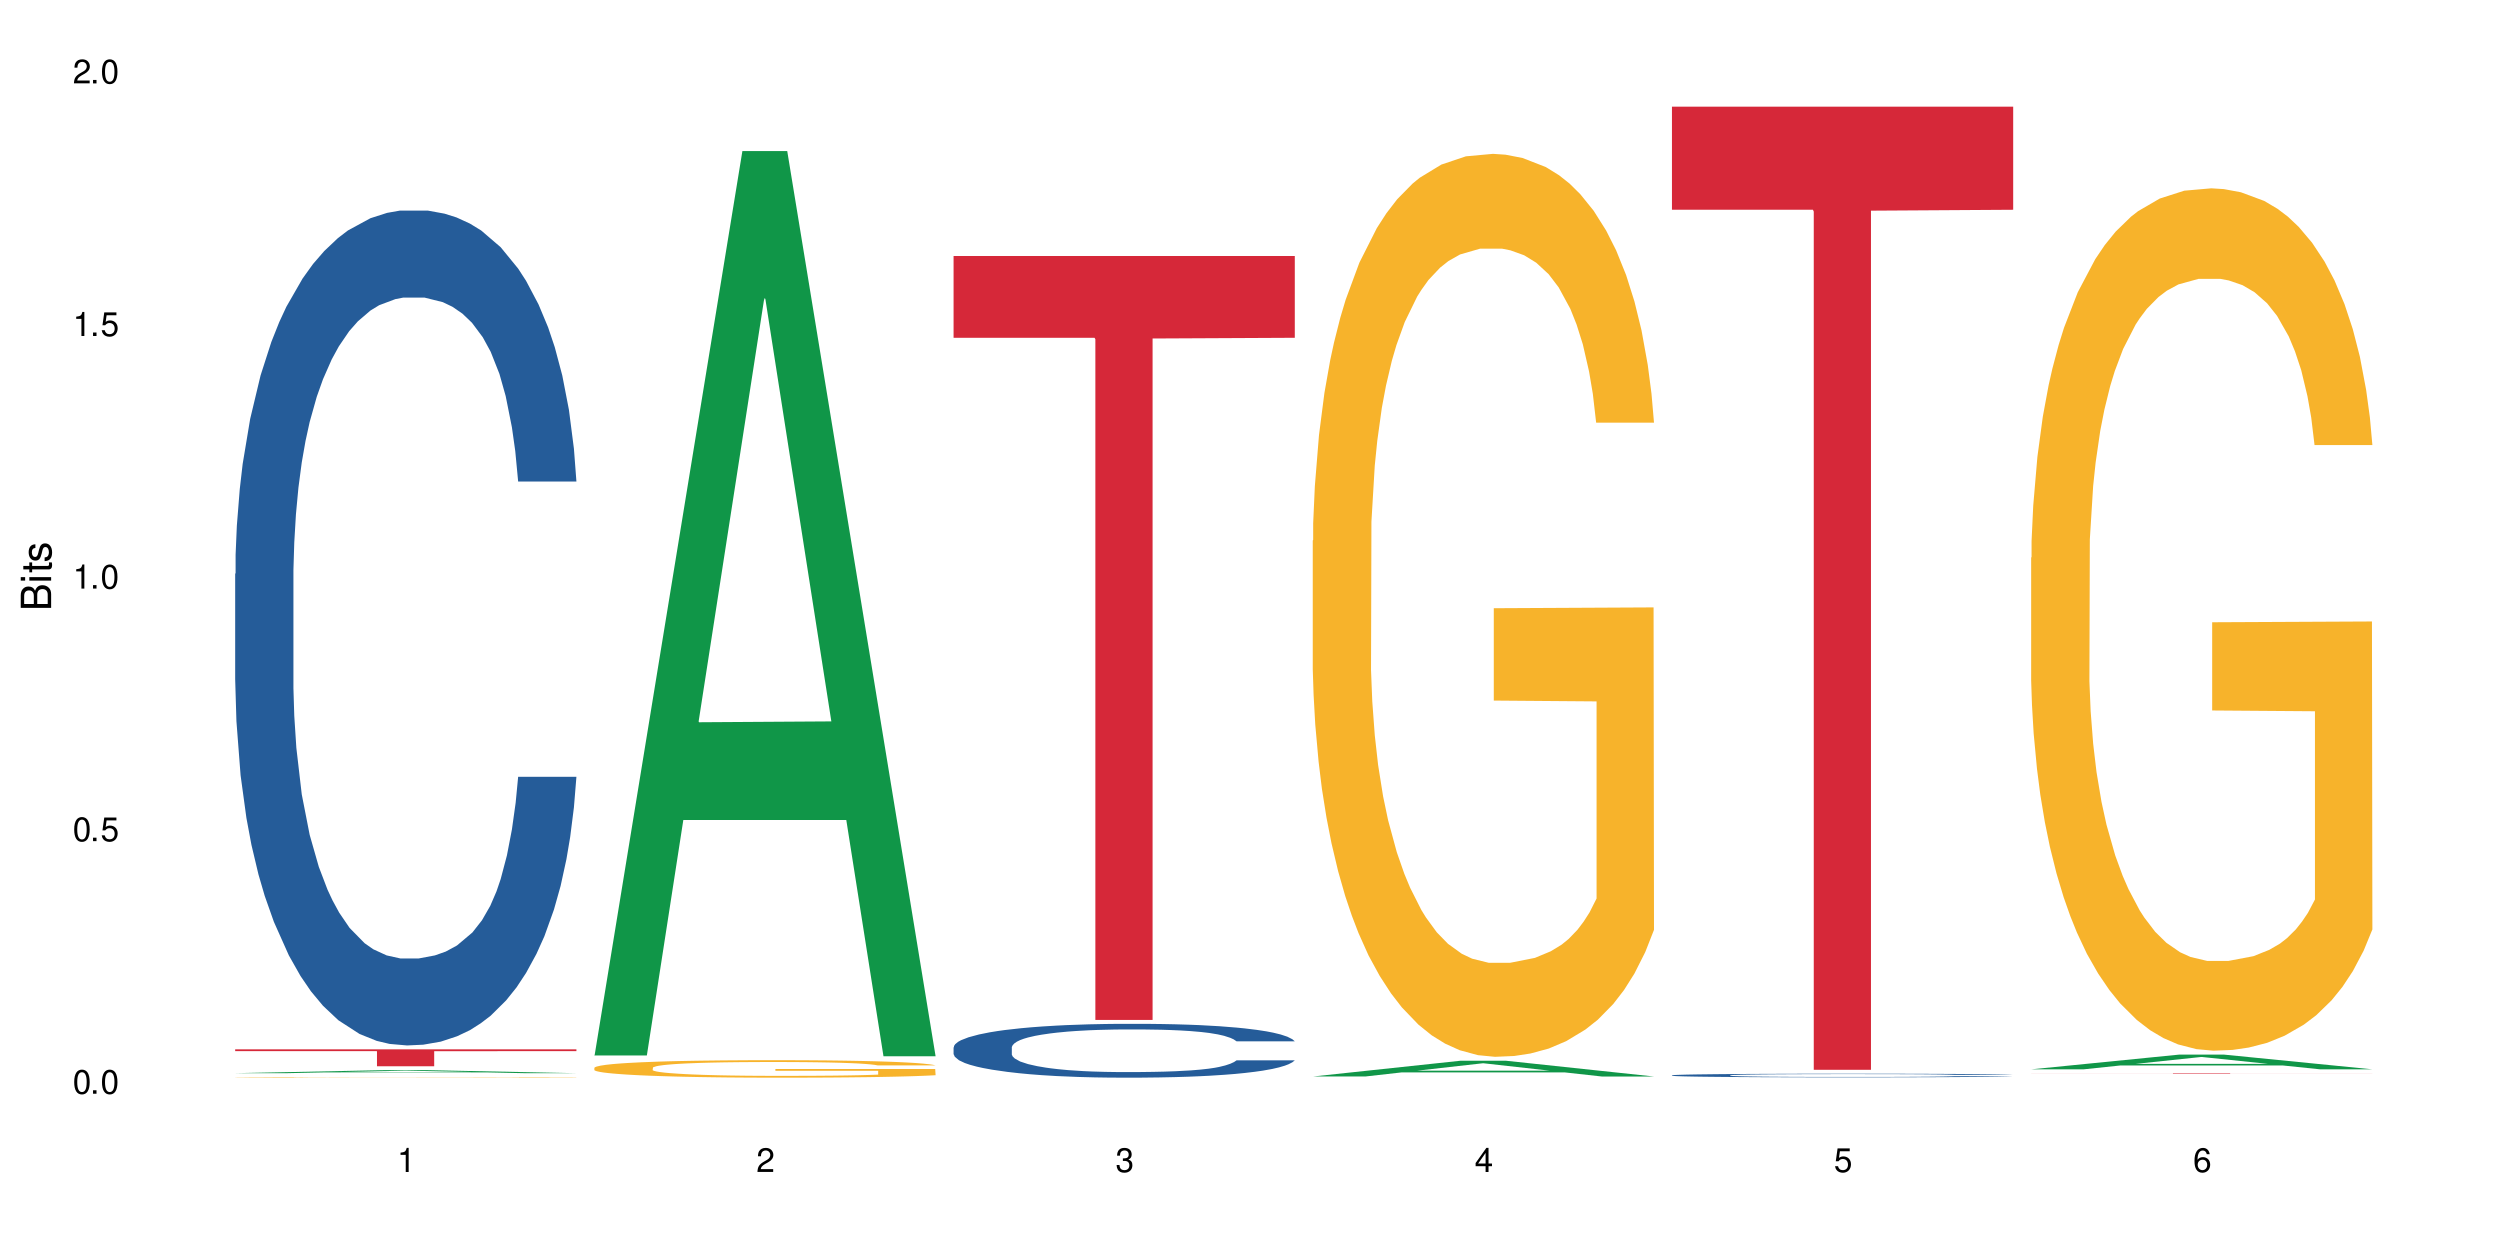
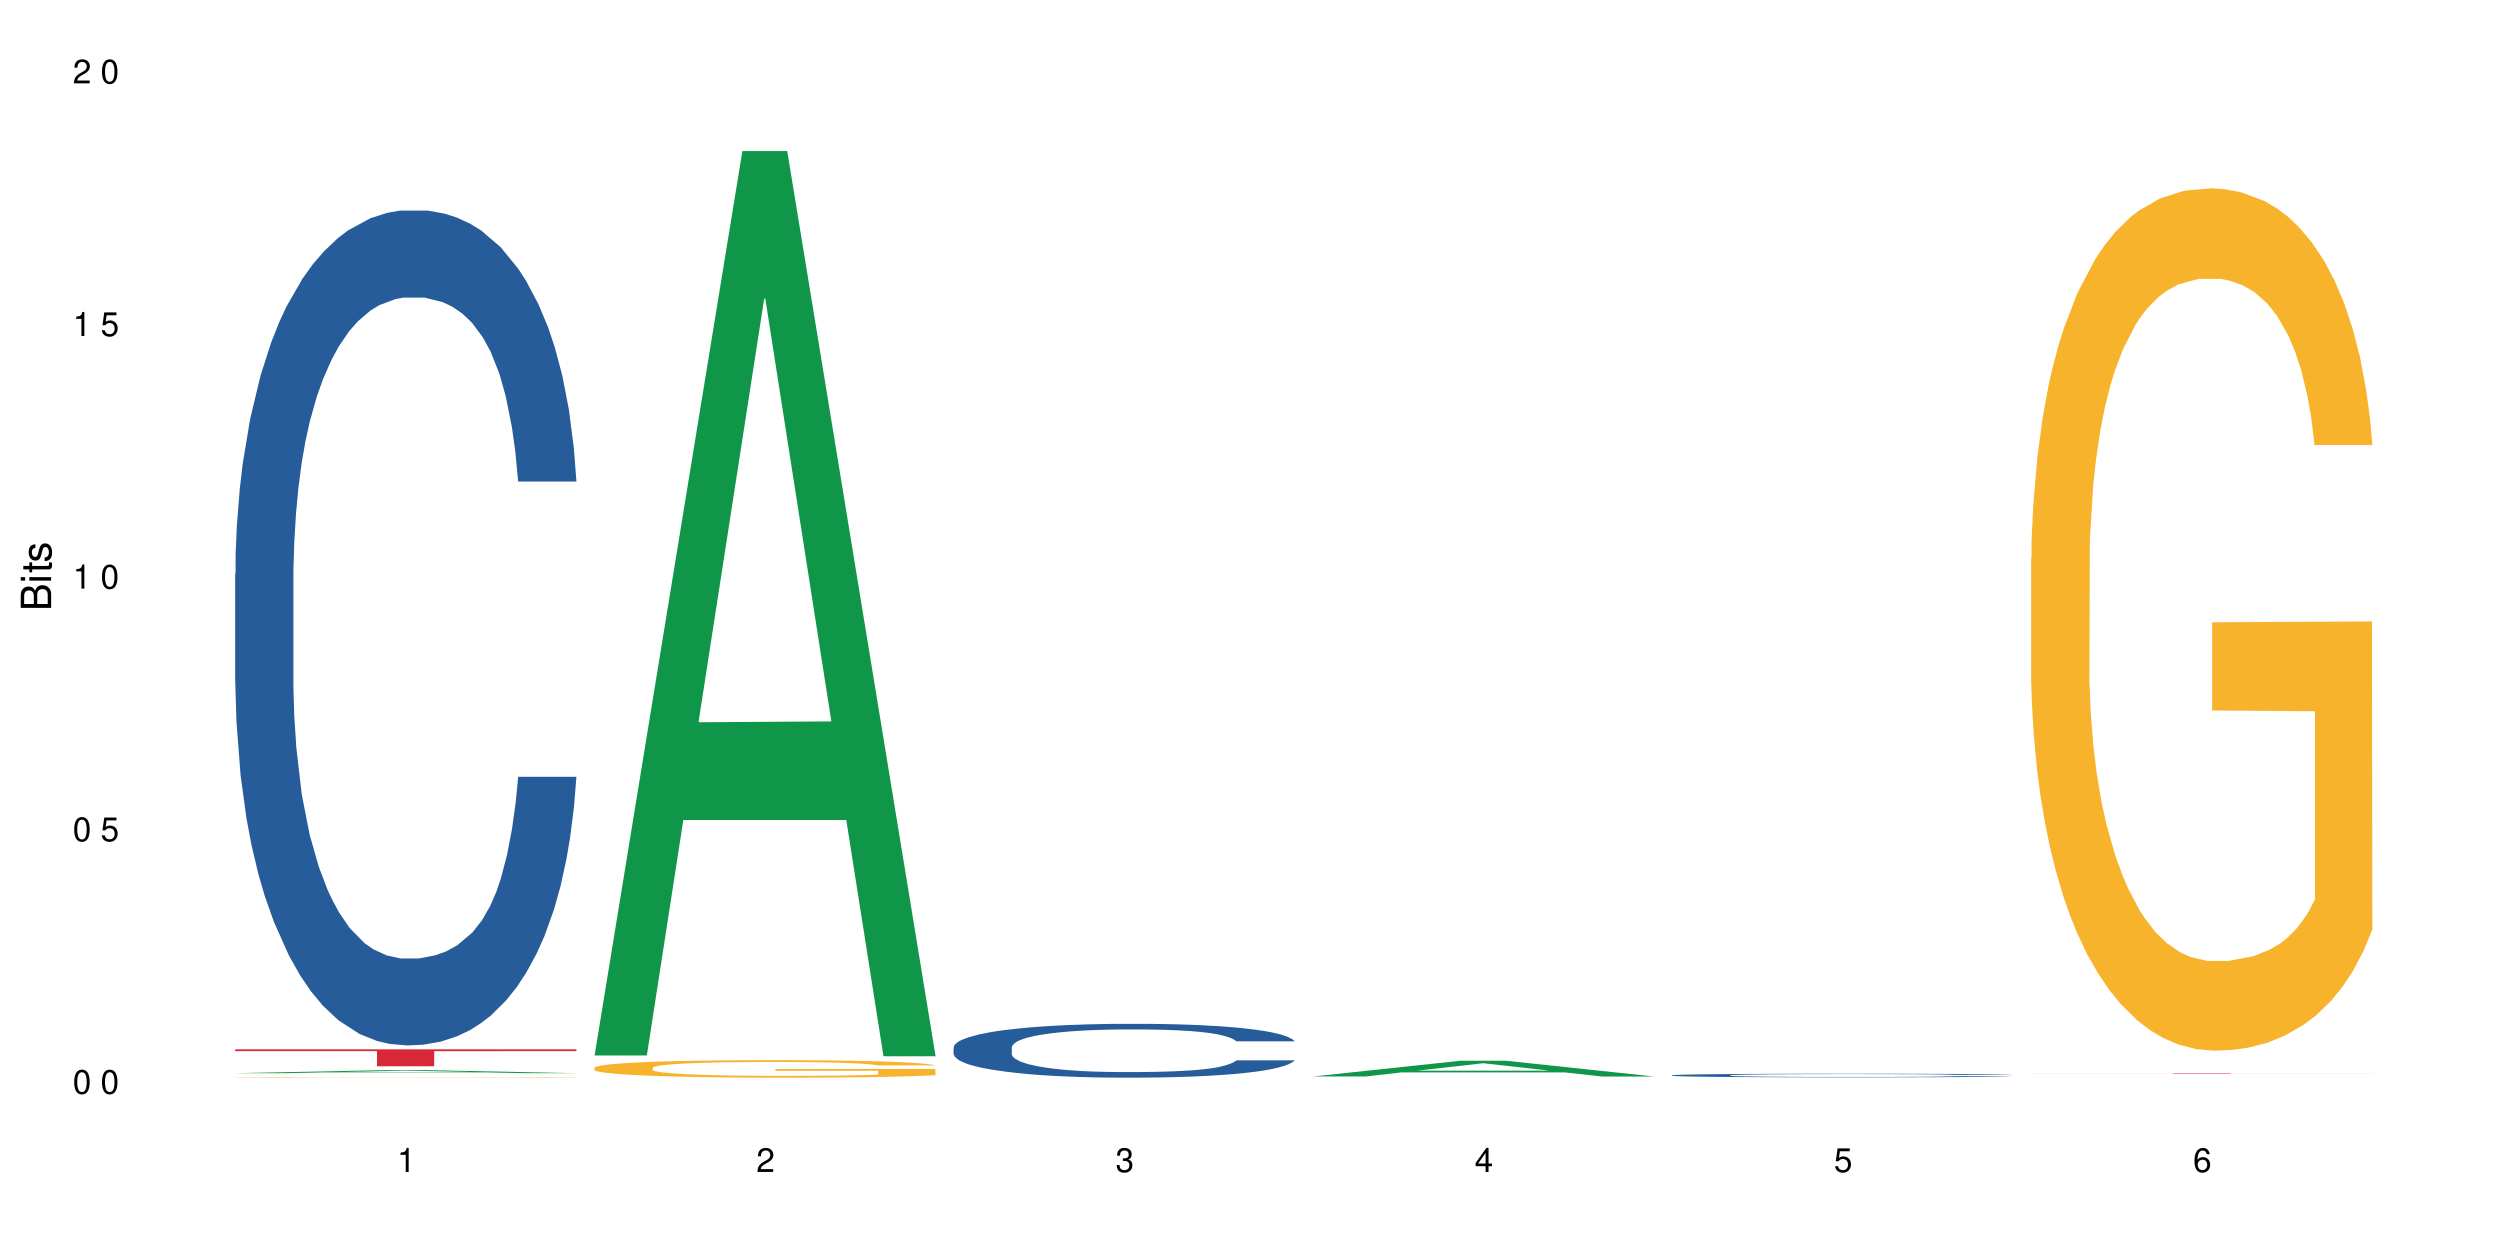
<svg xmlns="http://www.w3.org/2000/svg" xmlns:xlink="http://www.w3.org/1999/xlink" width="720" height="360" viewBox="0 0 720 360">
  <defs>
    <g>
      <g id="glyph-0-0">
</g>
      <g id="glyph-0-1">
        <path d="M 2.641 -6.938 C 2 -6.938 1.422 -6.656 1.078 -6.172 C 0.641 -5.562 0.406 -4.641 0.406 -3.359 C 0.406 -1.016 1.188 0.219 2.641 0.219 C 4.078 0.219 4.859 -1.016 4.859 -3.297 C 4.859 -4.641 4.656 -5.547 4.203 -6.172 C 3.844 -6.656 3.281 -6.938 2.641 -6.938 Z M 2.641 -6.188 C 3.547 -6.188 4 -5.25 4 -3.375 C 4 -1.406 3.562 -0.484 2.625 -0.484 C 1.734 -0.484 1.281 -1.438 1.281 -3.344 C 1.281 -5.25 1.734 -6.188 2.641 -6.188 Z M 2.641 -6.188 " />
      </g>
      <g id="glyph-0-2">
-         <path d="M 1.828 -1 L 0.828 -1 L 0.828 0 L 1.828 0 Z M 1.828 -1 " />
-       </g>
+         </g>
      <g id="glyph-0-3">
        <path d="M 4.562 -6.797 L 1.062 -6.797 L 0.547 -3.094 L 1.328 -3.094 C 1.719 -3.562 2.047 -3.734 2.578 -3.734 C 3.484 -3.734 4.062 -3.109 4.062 -2.094 C 4.062 -1.125 3.484 -0.531 2.578 -0.531 C 1.828 -0.531 1.375 -0.906 1.188 -1.672 L 0.328 -1.672 C 0.453 -1.109 0.547 -0.844 0.75 -0.594 C 1.125 -0.078 1.828 0.219 2.594 0.219 C 3.969 0.219 4.922 -0.781 4.922 -2.219 C 4.922 -3.562 4.031 -4.484 2.719 -4.484 C 2.25 -4.484 1.859 -4.359 1.469 -4.062 L 1.734 -5.969 L 4.562 -5.969 Z M 4.562 -6.797 " />
      </g>
      <g id="glyph-0-4">
        <path d="M 2.484 -4.938 L 2.484 0 L 3.328 0 L 3.328 -6.938 L 2.766 -6.938 C 2.469 -5.875 2.281 -5.734 0.984 -5.562 L 0.984 -4.938 Z M 2.484 -4.938 " />
      </g>
      <g id="glyph-0-5">
        <path d="M 4.859 -0.828 L 1.281 -0.828 C 1.359 -1.406 1.672 -1.781 2.5 -2.281 L 3.469 -2.828 C 4.406 -3.344 4.906 -4.062 4.906 -4.906 C 4.906 -5.484 4.672 -6.031 4.266 -6.406 C 3.859 -6.766 3.375 -6.938 2.719 -6.938 C 1.859 -6.938 1.219 -6.625 0.844 -6.031 C 0.609 -5.672 0.5 -5.234 0.484 -4.531 L 1.328 -4.531 C 1.359 -5.016 1.406 -5.281 1.531 -5.516 C 1.75 -5.938 2.188 -6.203 2.703 -6.203 C 3.469 -6.203 4.031 -5.641 4.031 -4.891 C 4.031 -4.344 3.719 -3.859 3.125 -3.516 L 2.234 -3 C 0.812 -2.172 0.406 -1.531 0.328 -0.016 L 4.859 -0.016 Z M 4.859 -0.828 " />
      </g>
      <g id="glyph-0-6">
        <path d="M 2.125 -3.188 L 2.578 -3.188 C 3.5 -3.188 3.984 -2.766 3.984 -1.922 C 3.984 -1.062 3.469 -0.531 2.594 -0.531 C 1.656 -0.531 1.203 -1 1.156 -2.016 L 0.312 -2.016 C 0.344 -1.453 0.438 -1.094 0.609 -0.781 C 0.953 -0.109 1.625 0.219 2.547 0.219 C 3.953 0.219 4.859 -0.625 4.859 -1.938 C 4.859 -2.828 4.516 -3.297 3.703 -3.594 C 4.344 -3.844 4.656 -4.328 4.656 -5.031 C 4.656 -6.219 3.875 -6.938 2.578 -6.938 C 1.203 -6.938 0.484 -6.172 0.453 -4.703 L 1.297 -4.703 C 1.312 -5.125 1.344 -5.359 1.453 -5.578 C 1.641 -5.969 2.062 -6.203 2.594 -6.203 C 3.344 -6.203 3.797 -5.75 3.797 -5 C 3.797 -4.516 3.609 -4.219 3.25 -4.047 C 3.016 -3.953 2.703 -3.922 2.125 -3.906 Z M 2.125 -3.188 " />
      </g>
      <g id="glyph-0-7">
        <path d="M 3.141 -1.672 L 3.141 0 L 3.984 0 L 3.984 -1.672 L 4.984 -1.672 L 4.984 -2.438 L 3.984 -2.438 L 3.984 -6.938 L 3.359 -6.938 L 0.266 -2.578 L 0.266 -1.672 Z M 3.141 -2.438 L 1 -2.438 L 3.141 -5.5 Z M 3.141 -2.438 " />
      </g>
      <g id="glyph-0-8">
        <path d="M 4.781 -5.125 C 4.609 -6.266 3.891 -6.938 2.844 -6.938 C 2.094 -6.938 1.422 -6.578 1.031 -5.953 C 0.594 -5.266 0.406 -4.422 0.406 -3.172 C 0.406 -2 0.578 -1.25 0.984 -0.641 C 1.359 -0.078 1.953 0.219 2.703 0.219 C 3.984 0.219 4.922 -0.75 4.922 -2.094 C 4.922 -3.375 4.062 -4.281 2.844 -4.281 C 2.172 -4.281 1.641 -4.031 1.281 -3.516 C 1.281 -5.234 1.828 -6.188 2.797 -6.188 C 3.391 -6.188 3.797 -5.797 3.938 -5.125 Z M 2.734 -3.531 C 3.547 -3.531 4.062 -2.953 4.062 -2.031 C 4.062 -1.156 3.484 -0.531 2.703 -0.531 C 1.922 -0.531 1.328 -1.188 1.328 -2.078 C 1.328 -2.938 1.906 -3.531 2.734 -3.531 Z M 2.734 -3.531 " />
      </g>
      <g id="glyph-1-0">
</g>
      <g id="glyph-1-1">
        <path d="M 0 -0.953 L 0 -4.891 C 0 -5.719 -0.234 -6.344 -0.734 -6.797 C -1.188 -7.234 -1.812 -7.469 -2.5 -7.469 C -3.547 -7.469 -4.188 -7 -4.625 -5.875 C -4.984 -6.688 -5.625 -7.094 -6.531 -7.094 C -7.172 -7.094 -7.734 -6.859 -8.141 -6.391 C -8.562 -5.922 -8.75 -5.344 -8.75 -4.5 L -8.75 -0.953 Z M -4.984 -2.062 L -7.766 -2.062 L -7.766 -4.219 C -7.766 -4.844 -7.688 -5.203 -7.453 -5.5 C -7.219 -5.812 -6.859 -5.969 -6.375 -5.969 C -5.891 -5.969 -5.531 -5.812 -5.297 -5.5 C -5.062 -5.203 -4.984 -4.844 -4.984 -4.219 Z M -0.984 -2.062 L -4 -2.062 L -4 -4.781 C -4 -5.766 -3.438 -6.359 -2.484 -6.359 C -1.547 -6.359 -0.984 -5.766 -0.984 -4.781 Z M -0.984 -2.062 " />
      </g>
      <g id="glyph-1-2">
        <path d="M -6.281 -1.797 L -6.281 -0.797 L 0 -0.797 L 0 -1.797 Z M -8.75 -1.797 L -8.75 -0.797 L -7.484 -0.797 L -7.484 -1.797 Z M -8.75 -1.797 " />
      </g>
      <g id="glyph-1-3">
        <path d="M -6.281 -3.047 L -6.281 -2.016 L -8.016 -2.016 L -8.016 -1.016 L -6.281 -1.016 L -6.281 -0.172 L -5.469 -0.172 L -5.469 -1.016 L -0.719 -1.016 C -0.078 -1.016 0.281 -1.453 0.281 -2.234 C 0.281 -2.5 0.25 -2.719 0.188 -3.047 L -0.641 -3.047 C -0.609 -2.906 -0.594 -2.766 -0.594 -2.562 C -0.594 -2.141 -0.719 -2.016 -1.156 -2.016 L -5.469 -2.016 L -5.469 -3.047 Z M -6.281 -3.047 " />
      </g>
      <g id="glyph-1-4">
        <path d="M -4.531 -5.25 C -5.766 -5.25 -6.469 -4.422 -6.469 -2.969 C -6.469 -1.516 -5.719 -0.562 -4.547 -0.562 C -3.562 -0.562 -3.094 -1.062 -2.734 -2.562 L -2.516 -3.484 C -2.344 -4.188 -2.094 -4.469 -1.641 -4.469 C -1.047 -4.469 -0.641 -3.875 -0.641 -3 C -0.641 -2.453 -0.797 -2 -1.062 -1.75 C -1.25 -1.594 -1.422 -1.531 -1.875 -1.469 L -1.875 -0.406 C -0.422 -0.453 0.281 -1.266 0.281 -2.922 C 0.281 -4.5 -0.5 -5.516 -1.719 -5.516 C -2.656 -5.516 -3.172 -4.984 -3.469 -3.734 L -3.703 -2.766 C -3.891 -1.953 -4.156 -1.609 -4.594 -1.609 C -5.188 -1.609 -5.547 -2.125 -5.547 -2.938 C -5.547 -3.75 -5.203 -4.172 -4.531 -4.203 Z M -4.531 -5.25 " />
      </g>
    </g>
  </defs>
  <rect x="-72" y="-36" width="864" height="432" fill="rgb(100%, 100%, 100%)" fill-opacity="1" />
  <path fill-rule="nonzero" fill="rgb(6.275%, 58.824%, 28.235%)" fill-opacity="1" d="M 67.73 309.074 L 67.836 309.074 L 110.359 308.207 L 123.273 308.207 L 166.008 309.078 L 150.992 309.078 L 140.281 308.852 L 93.352 308.852 L 82.852 309.074 L 67.73 309.074 L 97.863 308.758 L 135.977 308.754 L 116.973 308.352 L 116.766 308.348 L 116.555 308.352 L 97.758 308.754 L 97.863 308.758 Z M 67.73 309.074 " />
  <path fill-rule="nonzero" fill="rgb(14.51%, 36.078%, 60%)" fill-opacity="1" d="M 67.73 165.266 L 67.852 165.047 L 67.852 159.77 L 68.211 151.418 L 69.051 140.871 L 69.887 133.617 L 72.047 120.652 L 75.043 108.125 L 78.156 98.453 L 80.434 92.738 L 82.473 88.344 L 87.145 80.211 L 90.145 76.035 L 93.379 72.301 L 97.332 68.562 L 100.211 66.367 L 106.684 62.848 L 111.477 61.309 L 115.191 60.652 L 123.223 60.652 L 128.016 61.531 L 131.492 62.629 L 135.324 64.387 L 138.562 66.367 L 144.195 71.199 L 149.227 77.355 L 151.504 80.871 L 155.102 87.684 L 157.855 94.277 L 159.773 99.992 L 161.934 108.125 L 163.848 118.012 L 165.289 129.223 L 166.008 138.672 L 149.227 138.672 L 148.391 129.883 L 147.43 123.066 L 145.633 114.059 L 143.836 107.684 L 141.316 101.309 L 139.039 97.133 L 135.926 92.957 L 133.168 90.32 L 130.293 88.344 L 127.535 87.023 L 122.262 85.707 L 116.148 85.707 L 113.871 86.145 L 109.199 87.902 L 106.684 89.441 L 103.086 92.52 L 100.57 95.375 L 97.574 99.773 L 95.535 103.508 L 93.02 109.223 L 91.223 114.277 L 89.184 121.531 L 87.984 127.023 L 86.906 133.18 L 85.949 140.43 L 85.23 148.125 L 84.75 156.254 L 84.508 164.168 L 84.508 198.234 L 84.75 206.145 L 85.348 215.375 L 86.906 228.781 L 89.184 240.43 L 91.82 249.66 L 94.336 256.254 L 95.777 259.332 L 97.691 262.848 L 100.688 267.242 L 105.004 271.641 L 107.52 273.398 L 111.355 275.156 L 115.312 276.035 L 120.586 276.035 L 125.258 275.156 L 128.375 274.055 L 131.609 272.297 L 136.043 268.562 L 138.801 265.047 L 141.199 260.871 L 142.996 256.695 L 144.195 253.176 L 145.992 246.363 L 147.43 238.891 L 148.508 231.199 L 149.227 223.727 L 166.008 223.727 L 165.289 232.52 L 164.207 241.09 L 163.129 247.465 L 161.453 255.156 L 159.535 261.969 L 156.777 269.66 L 154.5 274.715 L 151.504 280.211 L 148.75 284.387 L 145.754 288.121 L 141.316 292.52 L 138.441 294.715 L 135.324 296.695 L 131.609 298.453 L 126.938 299.992 L 121.902 300.871 L 117.227 301.09 L 112.195 300.648 L 108.48 299.77 L 103.566 297.793 L 97.453 293.836 L 93.02 289.66 L 89.543 285.484 L 86.547 281.09 L 83.191 275.156 L 78.875 265.484 L 76.238 258.012 L 74.441 251.859 L 72.406 243.289 L 70.969 235.594 L 69.289 223.289 L 68.09 207.684 L 67.73 195.594 Z M 67.73 165.266 " />
  <path fill-rule="nonzero" fill="rgb(96.863%, 70.196%, 16.863%)" fill-opacity="1" d="M 67.73 310.273 L 67.852 310.273 L 67.852 310.27 L 68.332 310.262 L 69.527 310.254 L 71.086 310.246 L 72.766 310.238 L 73.844 310.234 L 75.641 310.23 L 77.199 310.227 L 81.152 310.219 L 86.188 310.215 L 88.945 310.211 L 92.059 310.207 L 96.496 310.203 L 104.766 310.203 L 111.836 310.199 L 128.133 310.199 L 134.848 310.203 L 141.676 310.203 L 144.793 310.207 L 148.629 310.211 L 152.223 310.215 L 155.102 310.219 L 157.977 310.223 L 160.375 310.227 L 162.41 310.234 L 164.207 310.238 L 165.289 310.246 L 166.008 310.25 L 149.348 310.25 L 148.391 310.246 L 147.309 310.242 L 145.512 310.234 L 143.715 310.23 L 141.918 310.23 L 138.562 310.227 L 135.684 310.223 L 132.09 310.219 L 106.801 310.219 L 104.406 310.223 L 101.047 310.223 L 99.012 310.227 L 97.812 310.227 L 94.219 310.23 L 91.82 310.234 L 90.504 310.238 L 88.824 310.242 L 87.625 310.25 L 86.309 310.254 L 85.59 310.258 L 84.629 310.27 L 84.508 310.297 L 84.871 310.305 L 85.59 310.312 L 86.547 310.316 L 87.984 310.324 L 89.422 310.328 L 91.941 310.332 L 94.098 310.34 L 95.777 310.34 L 99.012 310.344 L 100.328 310.348 L 103.445 310.348 L 106.684 310.352 L 110.637 310.352 L 113.633 310.355 L 131.73 310.355 L 136.285 310.352 L 141.438 310.352 L 143.953 310.348 L 145.754 310.348 L 147.43 310.344 L 149.469 310.344 L 149.469 310.305 L 119.863 310.305 L 119.863 310.285 L 165.887 310.285 L 166.008 310.348 L 163.488 310.352 L 160.375 310.355 L 157.379 310.359 L 154.262 310.363 L 149.828 310.367 L 146.23 310.367 L 140.719 310.371 L 130.41 310.371 L 125.738 310.375 L 120.223 310.375 L 115.312 310.371 L 105.844 310.371 L 102.008 310.367 L 98.172 310.367 L 93.379 310.363 L 90.262 310.359 L 87.027 310.359 L 83.789 310.355 L 80.914 310.348 L 78.996 310.348 L 77.078 310.344 L 75.043 310.336 L 73.125 310.332 L 71.688 310.328 L 70.367 310.32 L 69.41 310.316 L 67.969 310.305 L 67.73 310.297 Z M 67.73 310.273 " />
  <path fill-rule="nonzero" fill="rgb(83.922%, 15.686%, 22.353%)" fill-opacity="1" d="M 67.73 302.211 L 166.008 302.211 L 166.008 302.734 L 125.047 302.738 L 125.047 307.086 L 108.57 307.086 L 108.57 302.742 L 108.332 302.734 L 67.73 302.734 Z M 67.73 302.211 " />
  <path fill-rule="nonzero" fill="rgb(6.275%, 58.824%, 28.235%)" fill-opacity="1" d="M 171.18 303.965 L 171.285 303.723 L 213.809 43.504 L 226.723 43.504 L 269.453 304.211 L 254.441 304.211 L 243.73 236.156 L 196.797 236.156 L 186.297 303.965 L 171.18 303.965 L 201.312 208.008 L 239.426 207.762 L 220.422 86.098 L 220.211 85.855 L 220 86.59 L 201.207 207.762 L 201.312 208.008 Z M 171.18 303.965 " />
  <path fill-rule="nonzero" fill="rgb(96.863%, 70.196%, 16.863%)" fill-opacity="1" d="M 171.18 307.492 L 171.297 307.488 L 171.297 307.395 L 171.777 307.188 L 172.977 306.902 L 174.535 306.668 L 176.211 306.484 L 177.293 306.387 L 179.09 306.25 L 180.648 306.148 L 184.602 305.941 L 189.637 305.746 L 192.391 305.664 L 195.508 305.586 L 199.941 305.5 L 201.98 305.469 L 208.211 305.395 L 215.281 305.348 L 223.074 305.332 L 226.668 305.34 L 231.582 305.355 L 238.293 305.406 L 242.129 305.453 L 245.125 305.5 L 248.242 305.559 L 252.078 305.652 L 255.672 305.762 L 258.547 305.871 L 261.426 306.012 L 263.82 306.156 L 265.859 306.32 L 267.656 306.512 L 268.734 306.672 L 269.453 306.836 L 252.797 306.836 L 251.836 306.672 L 250.758 306.547 L 248.961 306.398 L 247.164 306.285 L 245.363 306.199 L 242.008 306.078 L 239.133 306.004 L 235.539 305.941 L 232.062 305.898 L 228.105 305.871 L 225.711 305.863 L 219.359 305.863 L 213.605 305.895 L 210.25 305.934 L 207.852 305.969 L 204.496 306.039 L 202.461 306.094 L 201.262 306.129 L 197.664 306.273 L 195.27 306.402 L 193.949 306.488 L 192.273 306.629 L 191.074 306.75 L 189.754 306.934 L 189.035 307.074 L 188.078 307.387 L 187.957 308.215 L 188.316 308.391 L 189.035 308.578 L 189.996 308.742 L 191.434 308.918 L 192.871 309.051 L 195.387 309.23 L 197.547 309.352 L 199.223 309.43 L 202.461 309.555 L 203.777 309.594 L 206.895 309.68 L 210.129 309.742 L 214.086 309.797 L 217.082 309.824 L 221.875 309.848 L 227.988 309.848 L 235.18 309.82 L 239.73 309.785 L 242.848 309.746 L 244.887 309.715 L 247.402 309.664 L 249.199 309.617 L 250.879 309.566 L 252.914 309.488 L 252.914 308.391 L 223.312 308.387 L 223.312 307.871 L 269.336 307.863 L 269.453 309.664 L 266.938 309.789 L 263.82 309.91 L 260.824 310 L 257.711 310.078 L 253.273 310.168 L 249.68 310.223 L 244.168 310.285 L 239.133 310.328 L 233.859 310.355 L 229.184 310.367 L 223.672 310.375 L 218.758 310.363 L 213.484 310.336 L 209.289 310.301 L 205.457 310.254 L 201.621 310.195 L 196.828 310.098 L 193.711 310.02 L 190.473 309.922 L 187.238 309.809 L 184.363 309.684 L 182.445 309.586 L 180.527 309.477 L 178.488 309.336 L 176.57 309.18 L 175.133 309.039 L 173.816 308.879 L 172.855 308.727 L 171.898 308.52 L 171.418 308.352 L 171.18 308.211 Z M 171.18 307.492 " />
  <path fill-rule="nonzero" fill="rgb(14.51%, 36.078%, 60%)" fill-opacity="1" d="M 274.629 301.613 L 274.746 301.602 L 274.746 301.258 L 275.105 300.723 L 275.945 300.039 L 276.785 299.574 L 278.941 298.738 L 281.938 297.93 L 285.055 297.305 L 287.332 296.938 L 289.367 296.652 L 294.043 296.129 L 297.039 295.859 L 300.273 295.617 L 304.23 295.379 L 307.105 295.234 L 313.578 295.008 L 318.371 294.91 L 322.086 294.867 L 330.117 294.867 L 334.91 294.926 L 338.387 294.996 L 342.223 295.109 L 345.457 295.234 L 351.09 295.547 L 356.125 295.945 L 358.402 296.172 L 361.996 296.609 L 364.754 297.035 L 366.672 297.406 L 368.828 297.93 L 370.746 298.566 L 372.184 299.289 L 372.902 299.898 L 356.125 299.898 L 355.285 299.332 L 354.324 298.895 L 352.527 298.312 L 350.73 297.902 L 348.215 297.488 L 345.938 297.219 L 342.82 296.949 L 340.062 296.781 L 337.188 296.652 L 334.43 296.566 L 329.156 296.484 L 323.047 296.484 L 320.77 296.512 L 316.094 296.625 L 313.578 296.723 L 309.98 296.922 L 307.465 297.105 L 304.469 297.391 L 302.434 297.633 L 299.914 298 L 298.117 298.324 L 296.078 298.793 L 294.883 299.148 L 293.801 299.543 L 292.844 300.012 L 292.125 300.508 L 291.645 301.031 L 291.406 301.543 L 291.406 303.738 L 291.645 304.25 L 292.246 304.844 L 293.801 305.711 L 296.078 306.461 L 298.715 307.055 L 301.234 307.48 L 302.672 307.68 L 304.59 307.906 L 307.586 308.191 L 311.898 308.473 L 314.418 308.586 L 318.25 308.699 L 322.207 308.758 L 327.48 308.758 L 332.152 308.699 L 335.27 308.629 L 338.508 308.516 L 342.941 308.277 L 345.695 308.047 L 348.094 307.781 L 349.891 307.512 L 351.09 307.285 L 352.887 306.844 L 354.324 306.363 L 355.406 305.867 L 356.125 305.383 L 372.902 305.383 L 372.184 305.949 L 371.105 306.504 L 370.027 306.914 L 368.348 307.41 L 366.43 307.852 L 363.676 308.348 L 361.398 308.672 L 358.402 309.027 L 355.645 309.297 L 352.648 309.535 L 348.215 309.82 L 345.336 309.961 L 342.223 310.09 L 338.508 310.203 L 333.832 310.301 L 328.797 310.359 L 324.125 310.375 L 319.09 310.344 L 315.375 310.289 L 310.461 310.16 L 304.348 309.906 L 299.914 309.637 L 296.438 309.367 L 293.441 309.082 L 290.086 308.699 L 285.773 308.078 L 283.137 307.594 L 281.34 307.199 L 279.301 306.645 L 277.863 306.148 L 276.184 305.355 L 274.988 304.348 L 274.629 303.57 Z M 274.629 301.613 " />
-   <path fill-rule="nonzero" fill="rgb(83.922%, 15.686%, 22.353%)" fill-opacity="1" d="M 274.629 73.73 L 372.902 73.73 L 372.902 97.281 L 331.945 97.488 L 331.945 293.746 L 315.465 293.746 L 315.465 97.691 L 315.227 97.281 L 274.629 97.281 Z M 274.629 73.73 " />
  <path fill-rule="nonzero" fill="rgb(6.275%, 58.824%, 28.235%)" fill-opacity="1" d="M 378.074 310.031 L 378.18 310.023 L 420.703 305.484 L 433.617 305.484 L 476.352 310.035 L 461.336 310.035 L 450.625 308.848 L 403.695 308.848 L 393.195 310.031 L 378.074 310.031 L 408.207 308.355 L 446.32 308.352 L 427.316 306.23 L 427.109 306.223 L 426.898 306.238 L 408.105 308.352 L 408.207 308.355 Z M 378.074 310.031 " />
-   <path fill-rule="nonzero" fill="rgb(96.863%, 70.196%, 16.863%)" fill-opacity="1" d="M 378.074 155.691 L 378.195 155.457 L 378.195 150.707 L 378.676 140.02 L 379.871 125.293 L 381.43 113.184 L 383.109 103.684 L 384.188 98.695 L 385.984 91.57 L 387.543 86.344 L 391.496 75.66 L 396.531 65.684 L 399.289 61.41 L 402.402 57.371 L 406.84 52.859 L 408.875 51.195 L 415.109 47.398 L 422.18 45.023 L 429.969 44.309 L 433.566 44.547 L 438.48 45.496 L 445.191 48.109 L 449.023 50.484 L 452.02 52.859 L 455.137 55.945 L 458.973 60.695 L 462.566 66.395 L 465.445 72.098 L 468.32 79.219 L 470.719 86.82 L 472.754 95.133 L 474.555 105.105 L 475.633 113.418 L 476.352 121.73 L 459.691 121.73 L 458.734 113.418 L 457.652 107.008 L 455.855 99.172 L 454.059 93.469 L 452.262 88.957 L 448.906 82.781 L 446.027 78.984 L 442.434 75.66 L 438.957 73.52 L 435.004 72.098 L 432.605 71.621 L 426.254 71.621 L 420.5 73.285 L 417.145 75.184 L 414.75 77.082 L 411.395 80.645 L 409.355 83.496 L 408.156 85.395 L 404.562 92.758 L 402.164 99.406 L 400.848 103.918 L 399.168 111.043 L 397.969 117.457 L 396.652 126.957 L 395.934 134.082 L 394.973 150.23 L 394.855 192.98 L 395.215 202.004 L 395.934 211.742 L 396.891 220.289 L 398.328 229.316 L 399.766 236.203 L 402.285 245.465 L 404.441 251.641 L 406.121 255.676 L 409.355 262.09 L 410.672 264.227 L 413.789 268.5 L 417.027 271.824 L 420.98 274.676 L 423.977 276.102 L 428.77 277.289 L 434.883 277.289 L 442.074 275.863 L 446.629 273.965 L 449.746 272.062 L 451.781 270.402 L 454.297 267.789 L 456.098 265.414 L 457.773 262.801 L 459.812 258.766 L 459.812 202.004 L 430.211 201.766 L 430.211 175.168 L 476.23 174.93 L 476.352 267.789 L 473.832 274.199 L 470.719 280.375 L 467.723 285.125 L 464.605 289.164 L 460.172 293.676 L 456.574 296.523 L 451.062 299.852 L 446.027 301.988 L 440.754 303.414 L 436.082 304.125 L 430.57 304.363 L 425.656 303.887 L 420.383 302.461 L 416.188 300.562 L 412.352 298.188 L 408.516 295.102 L 403.723 290.113 L 400.605 286.074 L 397.371 281.09 L 394.133 275.152 L 391.258 268.738 L 389.34 263.75 L 387.422 258.051 L 385.387 250.926 L 383.469 242.852 L 382.031 235.488 L 380.711 227.18 L 379.754 219.34 L 378.793 208.652 L 378.316 200.105 L 378.074 192.742 Z M 378.074 155.691 " />
  <path fill-rule="nonzero" fill="rgb(14.51%, 36.078%, 60%)" fill-opacity="1" d="M 481.523 309.684 L 481.645 309.684 L 481.645 309.66 L 482.004 309.621 L 482.84 309.578 L 483.68 309.547 L 485.836 309.488 L 488.832 309.434 L 491.949 309.395 L 494.227 309.367 L 496.266 309.348 L 500.938 309.312 L 503.934 309.297 L 507.172 309.281 L 511.125 309.266 L 514 309.254 L 520.473 309.238 L 525.27 309.23 L 537.012 309.23 L 541.809 309.234 L 545.281 309.238 L 549.117 309.246 L 552.352 309.254 L 557.984 309.273 L 563.02 309.301 L 565.297 309.316 L 568.891 309.348 L 571.648 309.375 L 573.566 309.398 L 575.723 309.434 L 577.641 309.477 L 579.078 309.527 L 579.797 309.566 L 563.02 309.566 L 562.18 309.531 L 561.223 309.5 L 559.426 309.461 L 557.625 309.434 L 555.109 309.406 L 552.832 309.387 L 549.715 309.371 L 546.961 309.359 L 544.082 309.348 L 541.328 309.344 L 536.055 309.34 L 527.664 309.34 L 522.992 309.348 L 520.473 309.355 L 516.879 309.367 L 514.363 309.379 L 511.367 309.398 L 509.328 309.414 L 506.812 309.441 L 505.012 309.461 L 502.977 309.492 L 501.777 309.516 L 500.699 309.543 L 499.738 309.574 L 499.02 309.609 L 498.543 309.645 L 498.301 309.68 L 498.301 309.824 L 498.543 309.859 L 499.141 309.898 L 500.699 309.957 L 502.977 310.008 L 505.613 310.047 L 508.129 310.078 L 509.566 310.09 L 511.484 310.105 L 514.48 310.125 L 518.797 310.145 L 521.312 310.152 L 525.148 310.16 L 529.102 310.164 L 534.375 310.164 L 539.051 310.16 L 542.168 310.152 L 545.402 310.148 L 549.836 310.129 L 552.594 310.113 L 554.988 310.098 L 556.789 310.078 L 557.984 310.062 L 559.785 310.035 L 561.223 310 L 562.301 309.969 L 563.02 309.938 L 579.797 309.938 L 579.078 309.973 L 578 310.012 L 576.922 310.039 L 575.246 310.074 L 573.328 310.102 L 570.57 310.137 L 568.293 310.156 L 565.297 310.18 L 562.539 310.199 L 559.543 310.215 L 555.109 310.234 L 552.234 310.242 L 549.117 310.254 L 545.402 310.262 L 540.727 310.266 L 535.695 310.27 L 525.988 310.27 L 522.27 310.266 L 517.359 310.258 L 511.246 310.238 L 506.812 310.223 L 503.336 310.203 L 500.34 310.184 L 496.984 310.16 L 492.668 310.117 L 490.031 310.086 L 488.234 310.059 L 486.195 310.02 L 484.758 309.988 L 483.082 309.934 L 481.883 309.867 L 481.523 309.812 Z M 481.523 309.684 " />
-   <path fill-rule="nonzero" fill="rgb(83.922%, 15.686%, 22.353%)" fill-opacity="1" d="M 481.523 30.719 L 579.797 30.719 L 579.797 60.41 L 538.84 60.672 L 538.84 308.105 L 522.363 308.105 L 522.363 60.934 L 522.121 60.41 L 481.523 60.41 Z M 481.523 30.719 " />
-   <path fill-rule="nonzero" fill="rgb(6.275%, 58.824%, 28.235%)" fill-opacity="1" d="M 584.973 307.965 L 585.074 307.961 L 627.598 303.727 L 640.512 303.727 L 683.246 307.969 L 668.23 307.969 L 657.523 306.863 L 610.59 306.863 L 600.09 307.965 L 584.973 307.965 L 615.105 306.402 L 653.219 306.398 L 634.215 304.418 L 634.004 304.414 L 633.793 304.426 L 615 306.398 L 615.105 306.402 Z M 584.973 307.965 " />
  <path fill-rule="nonzero" fill="rgb(14.51%, 36.078%, 60%)" fill-opacity="1" d="M 584.973 310.367 L 599.711 310.367 L 604.387 310.363 L 666.469 310.363 L 668.746 310.367 L 683.246 310.367 L 601.75 310.367 L 601.75 310.371 L 683.246 310.371 L 655.68 310.371 L 652.566 310.375 L 620.805 310.375 L 614.695 310.371 L 584.973 310.371 Z M 584.973 310.367 " />
  <path fill-rule="nonzero" fill="rgb(96.863%, 70.196%, 16.863%)" fill-opacity="1" d="M 584.973 160.613 L 585.09 160.387 L 585.09 155.852 L 585.57 145.645 L 586.77 131.582 L 588.328 120.012 L 590.004 110.941 L 591.082 106.176 L 592.883 99.371 L 594.438 94.383 L 598.395 84.176 L 603.426 74.648 L 606.184 70.566 L 609.301 66.711 L 613.734 62.402 L 615.773 60.812 L 622.004 57.184 L 629.074 54.918 L 636.867 54.234 L 640.461 54.461 L 645.375 55.371 L 652.086 57.863 L 655.922 60.133 L 658.918 62.402 L 662.035 65.352 L 665.867 69.887 L 669.465 75.328 L 672.34 80.773 L 675.215 87.578 L 677.613 94.836 L 679.652 102.773 L 681.449 112.301 L 682.527 120.238 L 683.246 128.18 L 666.586 128.18 L 665.629 120.238 L 664.551 114.117 L 662.754 106.629 L 660.953 101.188 L 659.156 96.879 L 655.801 90.98 L 652.926 87.352 L 649.328 84.176 L 645.855 82.133 L 641.898 80.773 L 639.504 80.32 L 633.148 80.32 L 627.398 81.906 L 624.043 83.723 L 621.645 85.535 L 618.289 88.938 L 616.25 91.66 L 615.055 93.477 L 611.457 100.508 L 609.059 106.859 L 607.742 111.168 L 606.062 117.973 L 604.867 124.098 L 603.547 133.168 L 602.828 139.973 L 601.871 155.398 L 601.75 196.223 L 602.109 204.844 L 602.828 214.145 L 603.789 222.309 L 605.227 230.926 L 606.664 237.504 L 609.18 246.352 L 611.336 252.25 L 613.016 256.105 L 616.25 262.227 L 617.57 264.27 L 620.688 268.352 L 623.922 271.527 L 627.875 274.25 L 630.871 275.609 L 635.668 276.746 L 641.777 276.746 L 648.969 275.383 L 653.523 273.57 L 656.641 271.754 L 658.676 270.168 L 661.195 267.672 L 662.992 265.402 L 664.672 262.91 L 666.707 259.055 L 666.707 204.844 L 637.105 204.617 L 637.105 179.211 L 683.125 178.984 L 683.246 267.672 L 680.73 273.797 L 677.613 279.695 L 674.617 284.23 L 671.5 288.086 L 667.066 292.395 L 663.473 295.117 L 657.957 298.293 L 652.926 300.336 L 647.652 301.695 L 642.977 302.375 L 637.465 302.602 L 632.551 302.148 L 627.277 300.789 L 623.082 298.973 L 619.246 296.703 L 615.414 293.758 L 610.617 288.992 L 607.504 285.137 L 604.266 280.375 L 601.031 274.703 L 598.156 268.578 L 596.238 263.816 L 594.32 258.371 L 592.281 251.566 L 590.363 243.855 L 588.926 236.824 L 587.609 228.887 L 586.648 221.402 L 585.691 211.195 L 585.211 203.027 L 584.973 195.996 Z M 584.973 160.613 " />
  <path fill-rule="nonzero" fill="rgb(83.922%, 15.686%, 22.353%)" fill-opacity="1" d="M 584.973 309.094 L 683.246 309.094 L 683.246 309.109 L 642.289 309.109 L 642.289 309.242 L 625.809 309.242 L 625.809 309.109 L 584.973 309.109 Z M 584.973 309.094 " />
  <g fill="rgb(0%, 0%, 0%)" fill-opacity="1">
    <use xlink:href="#glyph-0-1" x="20.965" y="314.993" />
    <use xlink:href="#glyph-0-2" x="25.965" y="314.993" />
    <use xlink:href="#glyph-0-1" x="28.965" y="314.993" />
  </g>
  <g fill="rgb(0%, 0%, 0%)" fill-opacity="1">
    <use xlink:href="#glyph-0-1" x="20.965" y="242.251" />
    <use xlink:href="#glyph-0-2" x="25.965" y="242.251" />
    <use xlink:href="#glyph-0-3" x="28.965" y="242.251" />
  </g>
  <g fill="rgb(0%, 0%, 0%)" fill-opacity="1">
    <use xlink:href="#glyph-0-4" x="20.965" y="169.509" />
    <use xlink:href="#glyph-0-2" x="25.965" y="169.509" />
    <use xlink:href="#glyph-0-1" x="28.965" y="169.509" />
  </g>
  <g fill="rgb(0%, 0%, 0%)" fill-opacity="1">
    <use xlink:href="#glyph-0-4" x="20.965" y="96.767" />
    <use xlink:href="#glyph-0-2" x="25.965" y="96.767" />
    <use xlink:href="#glyph-0-3" x="28.965" y="96.767" />
  </g>
  <g fill="rgb(0%, 0%, 0%)" fill-opacity="1">
    <use xlink:href="#glyph-0-5" x="20.965" y="24.024" />
    <use xlink:href="#glyph-0-2" x="25.965" y="24.024" />
    <use xlink:href="#glyph-0-1" x="28.965" y="24.024" />
  </g>
  <g fill="rgb(0%, 0%, 0%)" fill-opacity="1">
    <use xlink:href="#glyph-0-4" x="114.367" y="337.532" />
  </g>
  <g fill="rgb(0%, 0%, 0%)" fill-opacity="1">
    <use xlink:href="#glyph-0-5" x="217.816" y="337.532" />
  </g>
  <g fill="rgb(0%, 0%, 0%)" fill-opacity="1">
    <use xlink:href="#glyph-0-6" x="321.266" y="337.532" />
  </g>
  <g fill="rgb(0%, 0%, 0%)" fill-opacity="1">
    <use xlink:href="#glyph-0-7" x="424.711" y="337.532" />
  </g>
  <g fill="rgb(0%, 0%, 0%)" fill-opacity="1">
    <use xlink:href="#glyph-0-3" x="528.16" y="337.532" />
  </g>
  <g fill="rgb(0%, 0%, 0%)" fill-opacity="1">
    <use xlink:href="#glyph-0-8" x="631.609" y="337.532" />
  </g>
  <g fill="rgb(0%, 0%, 0%)" fill-opacity="1">
    <use xlink:href="#glyph-1-1" x="14.725" y="176.012" />
    <use xlink:href="#glyph-1-2" x="14.725" y="168.012" />
    <use xlink:href="#glyph-1-3" x="14.725" y="165.012" />
    <use xlink:href="#glyph-1-4" x="14.725" y="162.012" />
  </g>
</svg>